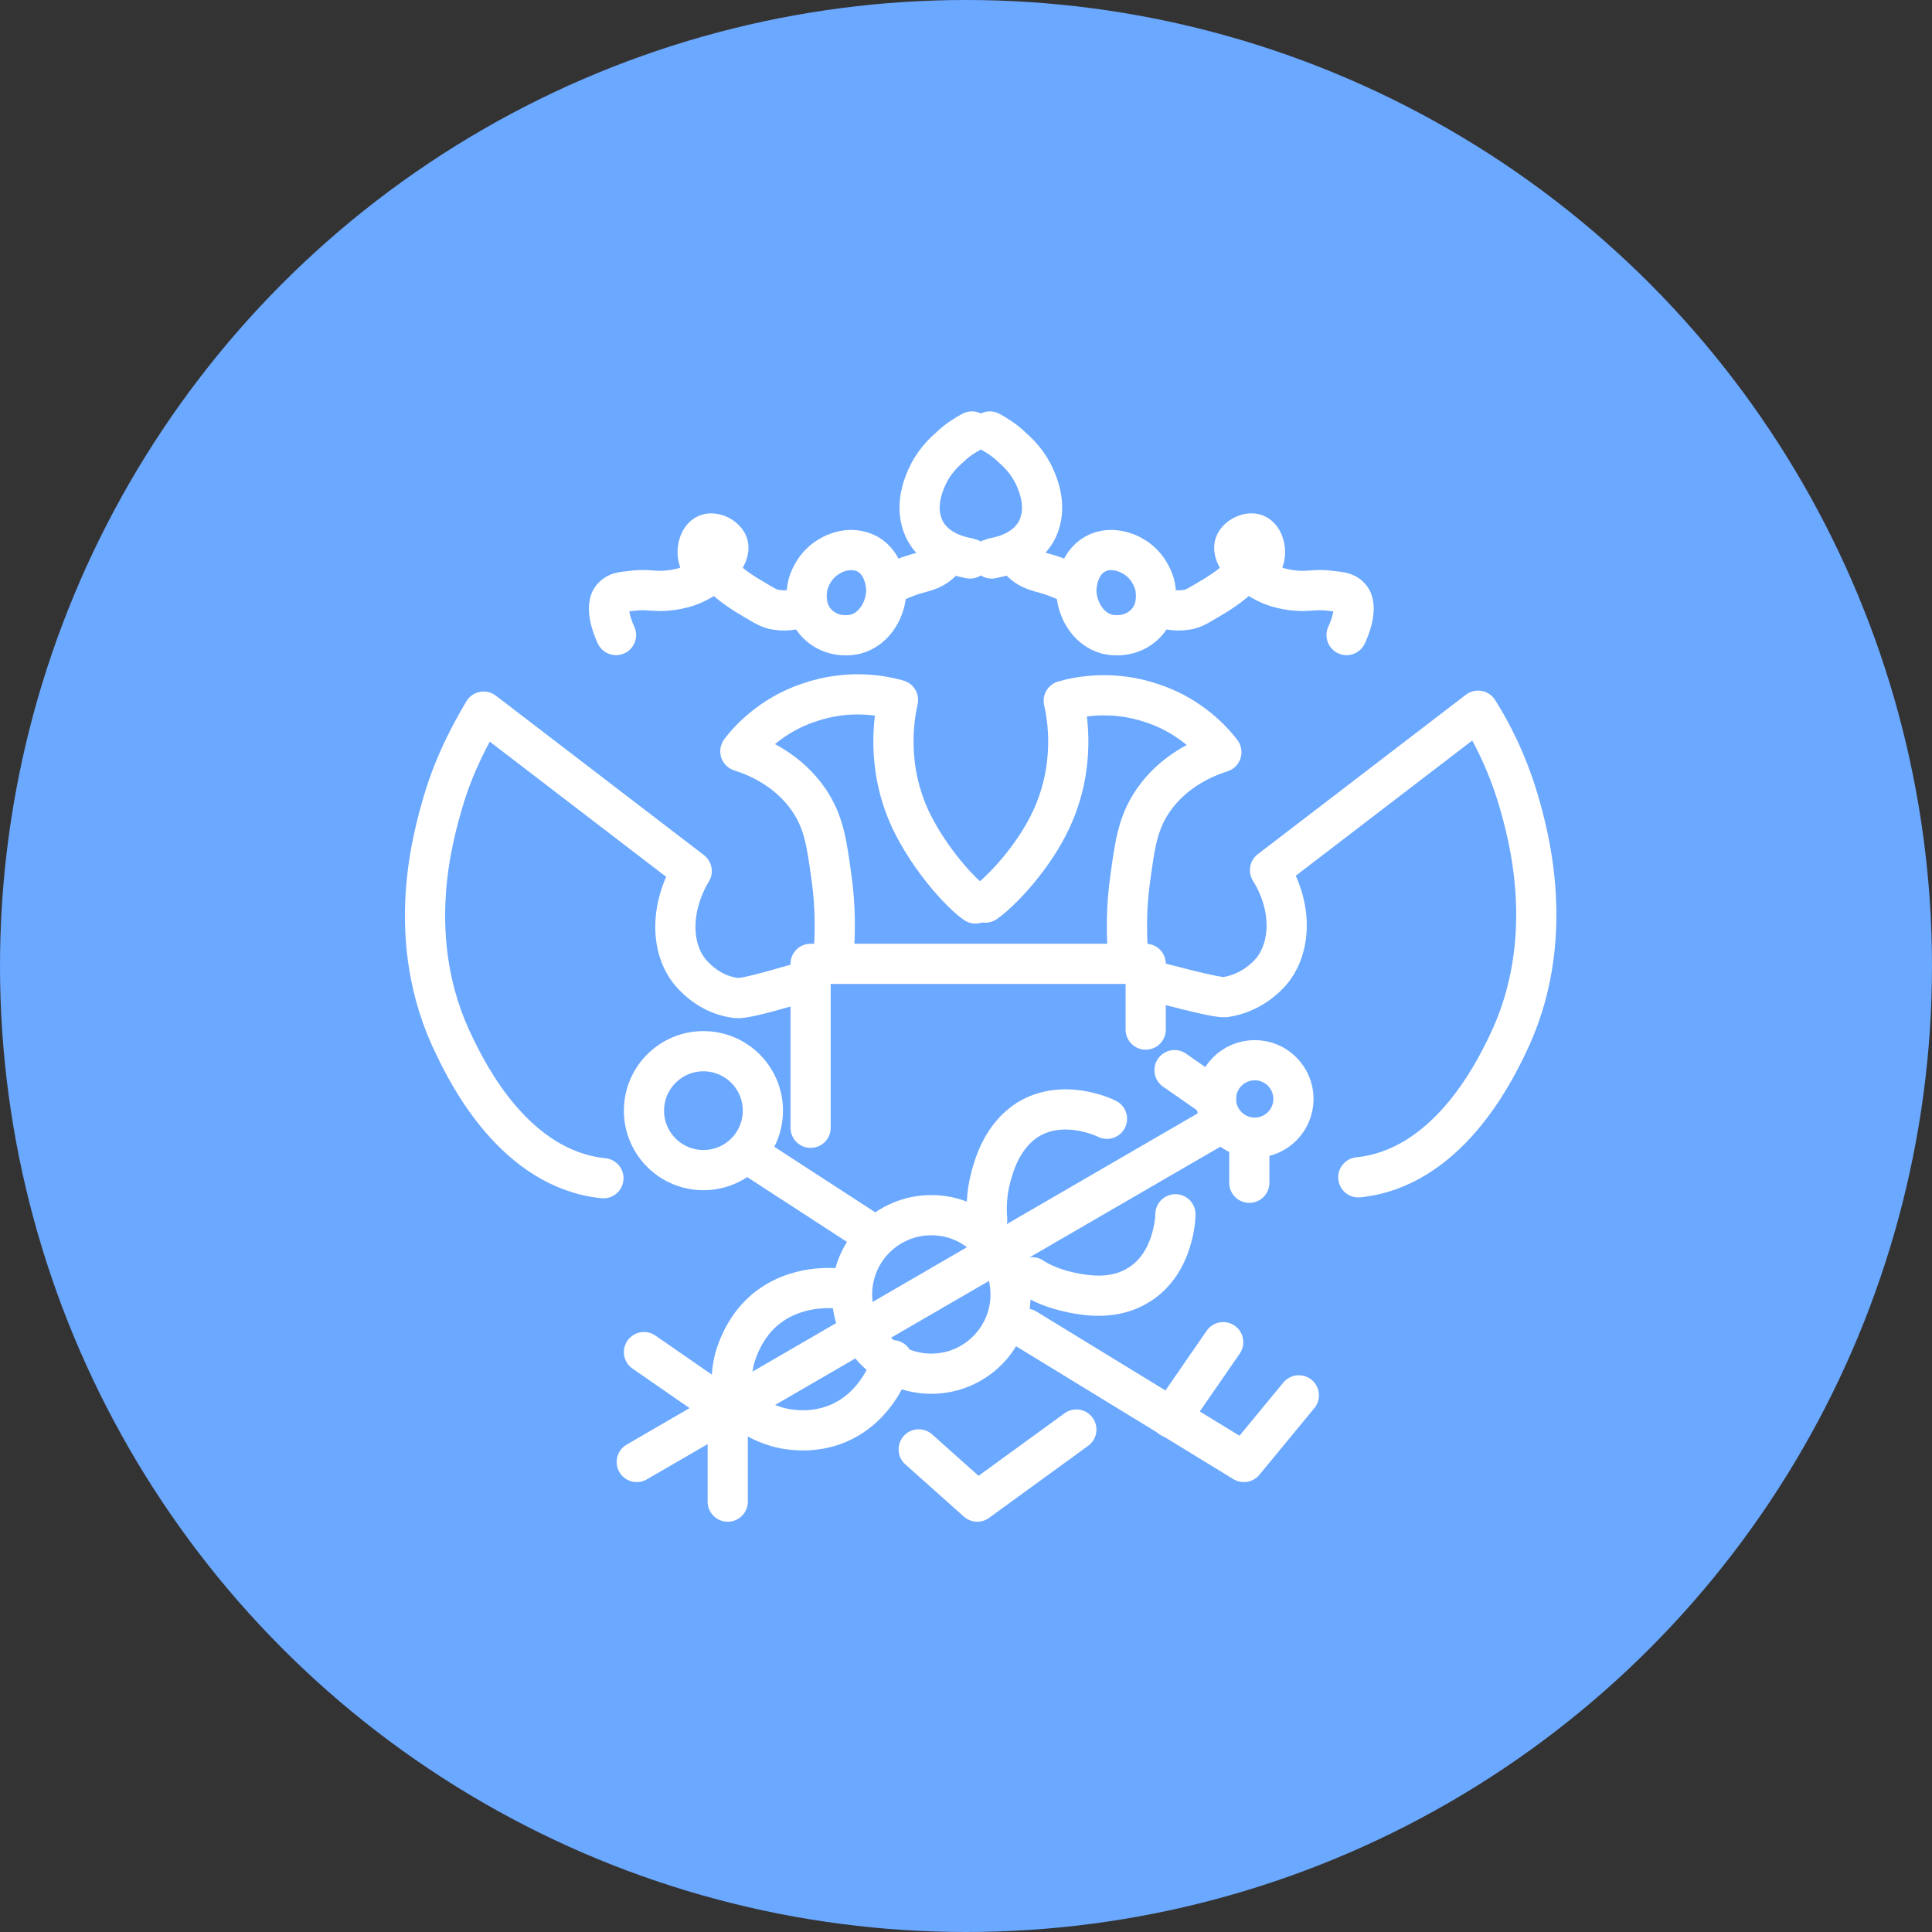
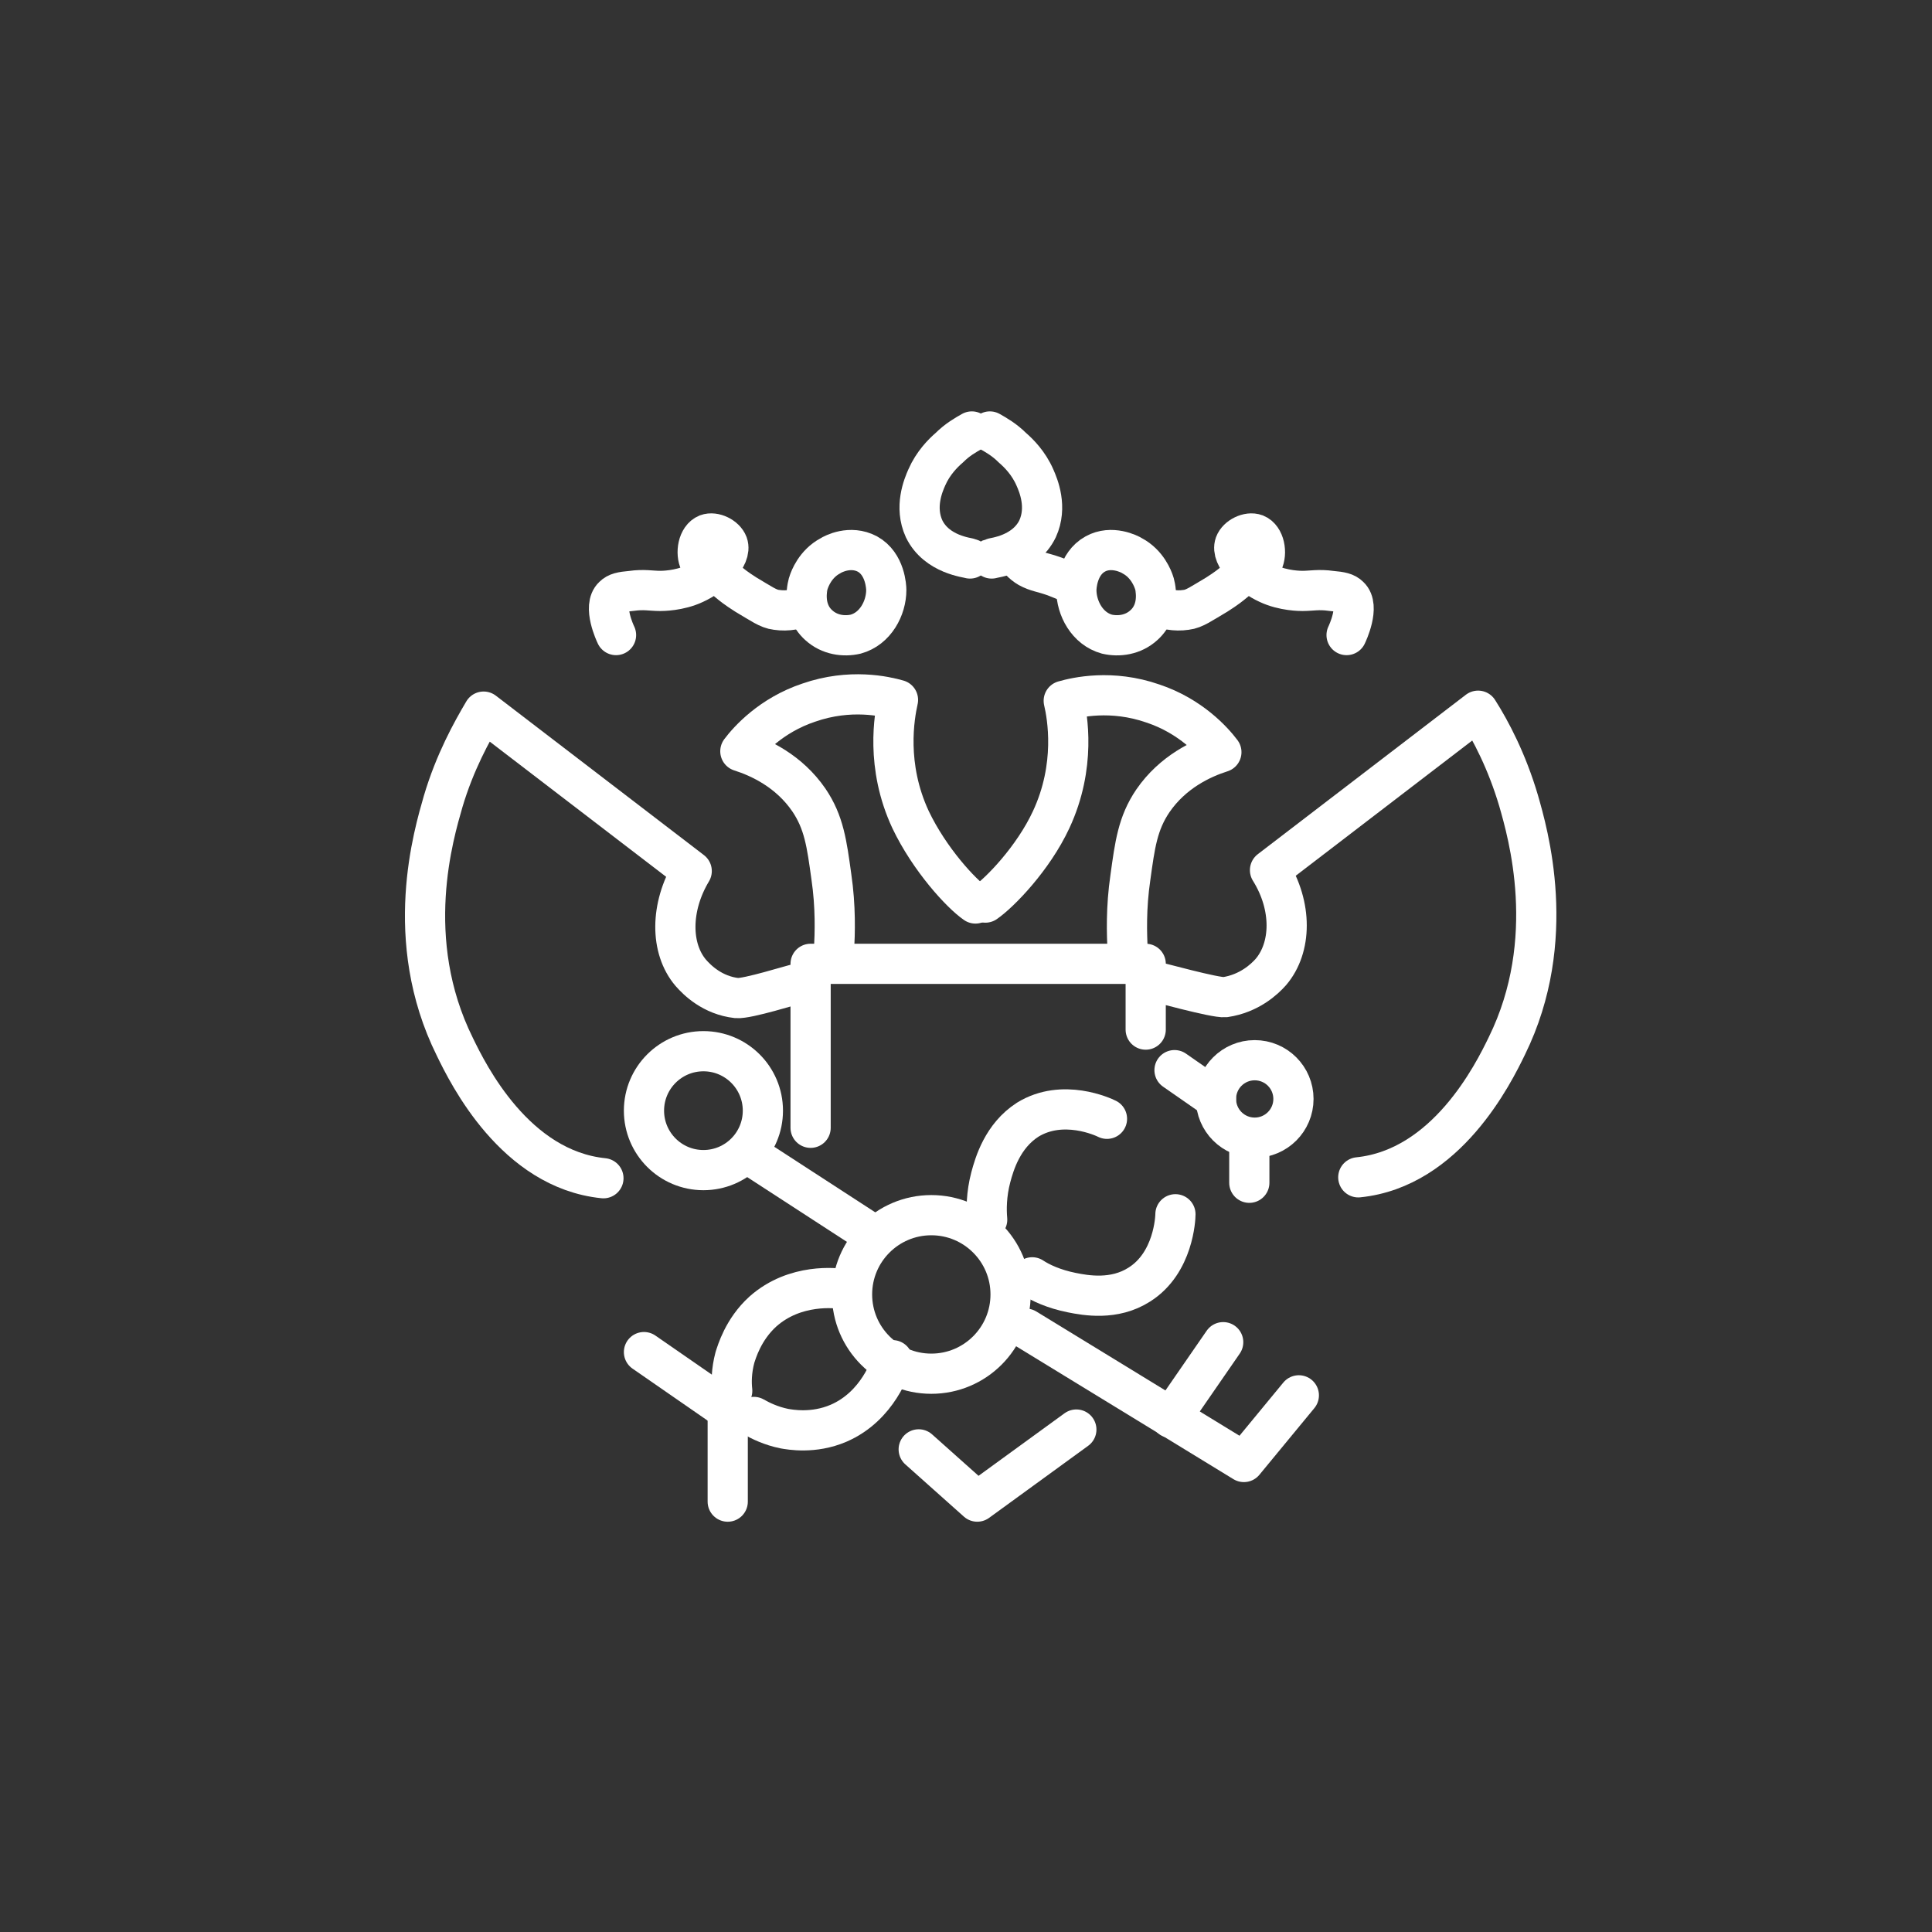
<svg xmlns="http://www.w3.org/2000/svg" width="300" height="300" viewBox="0 0 300 300" fill="none">
  <rect x="0" y="0" width="300" height="300" fill="#333333" stroke="none" />
-   <circle cx="150" cy="150" r="150" fill="#6BA8FF" />
  <path d="M151.468 140.293C149.23 138.755 144.335 133.439 141.397 127.285C137.481 118.892 138.879 111.199 139.439 108.682C137.481 108.122 132.026 106.863 125.591 109.101C119.717 111.059 116.22 114.976 114.961 116.655C118.038 117.634 122.514 119.732 125.591 124.208C127.969 127.705 128.389 131.062 129.088 136.097C129.788 140.853 129.648 144.909 129.508 147.567" stroke="white" stroke-width="6.243" stroke-miterlimit="10" stroke-linecap="round" stroke-linejoin="round" />
  <path d="M123.913 152.742C123.074 152.882 116.08 155.12 114.401 154.98C110.625 154.56 108.247 152.183 107.268 151.064C104.051 147.287 104.051 140.853 107.408 135.258L75.097 110.5C73.278 113.577 70.621 118.333 68.802 124.487C67.404 129.383 62.368 145.888 70.621 162.533C72.719 166.869 79.992 181.556 93.7 182.955" stroke="white" stroke-width="6.243" stroke-miterlimit="10" stroke-linecap="round" stroke-linejoin="round" />
  <path d="M128.949 86.302C126.571 87.561 125.732 89.938 125.592 90.358C125.452 90.638 124.333 94.554 127.131 97.072C128.809 98.611 131.047 98.89 132.865 98.471C135.943 97.632 137.621 94.414 137.621 91.617C137.621 91.197 137.481 87.561 134.684 86.022C132.026 84.623 129.369 86.022 128.949 86.302Z" stroke="white" stroke-width="6.243" stroke-miterlimit="10" stroke-linecap="round" stroke-linejoin="round" />
  <path d="M150.906 67C149.927 67.559 148.668 68.259 147.409 69.518C146.43 70.357 144.891 71.896 143.912 74.134C143.352 75.392 141.954 78.749 143.492 82.106C145.451 86.163 150.346 86.582 150.626 86.722" stroke="white" stroke-width="6.243" stroke-miterlimit="10" stroke-linecap="round" stroke-linejoin="round" />
-   <path d="M138.043 90.779C139.162 90.22 140.281 89.8 140.98 89.52C142.939 88.821 143.778 88.821 145.037 88.122C146.016 87.562 146.715 86.723 147.135 86.023" stroke="white" stroke-width="6.243" stroke-miterlimit="10" stroke-linecap="round" stroke-linejoin="round" />
  <path d="M124.892 94.136C123.913 94.555 122.374 94.975 120.556 94.695C119.297 94.555 118.178 93.716 115.8 92.317C112.723 90.359 113.282 90.219 111.044 88.96C109.646 88.121 109.086 87.981 108.667 87.282C107.967 85.883 108.387 83.505 109.785 82.946C110.904 82.526 112.583 83.365 113.003 84.484C113.702 86.443 110.625 89.38 107.827 90.639C105.449 91.758 102.792 91.758 102.512 91.758C101.113 91.758 99.994 91.478 98.036 91.758C96.497 91.898 95.798 92.038 95.239 92.597C93.56 94.136 95.518 98.332 95.658 98.612" stroke="white" stroke-width="6.243" stroke-miterlimit="10" stroke-linecap="round" stroke-linejoin="round" />
  <path d="M153.008 140.154C155.246 138.615 160.421 133.3 163.219 127.286C167.135 118.893 165.736 111.2 165.177 108.822C167.135 108.263 172.59 107.004 179.024 109.242C184.899 111.2 188.396 115.117 189.655 116.795C186.578 117.774 182.102 119.872 179.024 124.348C176.647 127.845 176.227 131.202 175.528 136.238C174.828 140.993 174.968 145.05 175.108 147.707" stroke="white" stroke-width="6.243" stroke-miterlimit="10" stroke-linecap="round" stroke-linejoin="round" />
  <path d="M210.914 182.814C224.622 181.416 231.895 166.729 233.993 162.393C242.106 145.887 237.21 129.242 235.812 124.347C233.993 118.192 231.475 113.437 229.517 110.359C218.747 118.612 207.977 126.865 197.206 135.117C200.703 140.712 200.563 147.146 197.346 150.923C196.367 152.042 193.989 154.28 190.213 154.839C188.674 154.979 179.722 152.462 178.883 152.322" stroke="white" stroke-width="6.243" stroke-miterlimit="10" stroke-linecap="round" stroke-linejoin="round" />
  <path d="M175.809 86.302C178.187 87.561 179.026 89.938 179.166 90.358C179.306 90.638 180.425 94.554 177.627 97.072C175.949 98.611 173.711 98.89 171.892 98.471C168.815 97.632 167.137 94.414 167.137 91.617C167.137 91.197 167.277 87.561 170.074 86.022C172.592 84.623 175.389 86.022 175.809 86.302Z" stroke="white" stroke-width="6.243" stroke-miterlimit="10" stroke-linecap="round" stroke-linejoin="round" />
  <path d="M153.703 67C154.682 67.559 155.941 68.259 157.2 69.518C158.179 70.357 159.718 71.896 160.697 74.134C161.256 75.392 162.655 78.749 161.116 82.106C159.158 86.163 154.263 86.582 153.983 86.722" stroke="white" stroke-width="6.243" stroke-miterlimit="10" stroke-linecap="round" stroke-linejoin="round" />
  <path d="M166.717 90.779C165.598 90.22 164.479 89.8 163.779 89.52C161.821 88.821 160.982 88.821 159.723 88.122C158.744 87.562 158.045 86.723 157.625 86.023" stroke="white" stroke-width="6.243" stroke-miterlimit="10" stroke-linecap="round" stroke-linejoin="round" />
  <path d="M179.863 94.136C180.842 94.555 182.381 94.975 184.199 94.695C185.458 94.555 186.577 93.716 188.955 92.317C192.032 90.359 191.473 90.219 193.711 88.96C195.11 88.121 195.669 87.981 196.089 87.282C196.788 85.883 196.369 83.505 194.97 82.946C193.851 82.526 192.172 83.365 191.753 84.484C191.053 86.443 194.13 89.38 196.928 90.639C199.306 91.758 201.963 91.758 202.243 91.758C203.642 91.758 204.761 91.478 206.719 91.758C208.258 91.898 208.957 92.038 209.517 92.597C211.195 94.136 209.237 98.332 209.097 98.612" stroke="white" stroke-width="6.243" stroke-miterlimit="10" stroke-linecap="round" stroke-linejoin="round" />
  <path d="M177.904 159.875V149.664H125.871V175.121" stroke="white" stroke-width="6.243" stroke-miterlimit="10" stroke-linecap="round" stroke-linejoin="round" />
-   <path d="M98.875 227.017L188.814 174.844" stroke="white" stroke-width="6.243" stroke-miterlimit="10" stroke-linecap="round" stroke-linejoin="round" />
  <path d="M142.656 225.058L151.748 233.17L167.134 221.98" stroke="white" stroke-width="6.243" stroke-miterlimit="10" stroke-linecap="round" stroke-linejoin="round" />
  <path d="M116.641 179.461L135.384 191.63" stroke="white" stroke-width="6.243" stroke-miterlimit="10" stroke-linecap="round" stroke-linejoin="round" />
  <path d="M159.301 206.316L193.15 227.018L201.683 216.667" stroke="white" stroke-width="6.243" stroke-miterlimit="10" stroke-linecap="round" stroke-linejoin="round" />
  <path d="M189.937 208.414L181.824 220.164" stroke="white" stroke-width="6.243" stroke-miterlimit="10" stroke-linecap="round" stroke-linejoin="round" />
  <path d="M194.831 176.658C198.153 176.658 200.846 173.965 200.846 170.643C200.846 167.322 198.153 164.629 194.831 164.629C191.509 164.629 188.816 167.322 188.816 170.643C188.816 173.965 191.509 176.658 194.831 176.658Z" stroke="white" stroke-width="6.243" stroke-miterlimit="10" stroke-linecap="round" stroke-linejoin="round" />
  <path d="M182.379 166.172L188.813 170.648" stroke="white" stroke-width="6.243" stroke-miterlimit="10" stroke-linecap="round" stroke-linejoin="round" />
  <path d="M193.992 183.658V176.664" stroke="white" stroke-width="6.243" stroke-miterlimit="10" stroke-linecap="round" stroke-linejoin="round" />
  <path d="M99.996 209.953L112.725 218.765" stroke="white" stroke-width="6.243" stroke-miterlimit="10" stroke-linecap="round" stroke-linejoin="round" />
  <path d="M113 233.172V219.324" stroke="white" stroke-width="6.243" stroke-miterlimit="10" stroke-linecap="round" stroke-linejoin="round" />
  <path d="M109.228 181.694C114.326 181.694 118.46 177.561 118.46 172.462C118.46 167.364 114.326 163.23 109.228 163.23C104.129 163.23 99.996 167.364 99.996 172.462C99.996 177.561 104.129 181.694 109.228 181.694Z" stroke="white" stroke-width="6.243" stroke-miterlimit="10" stroke-linecap="round" stroke-linejoin="round" />
  <path d="M144.614 213.309C151.412 213.309 156.923 207.798 156.923 201C156.923 194.202 151.412 188.691 144.614 188.691C137.816 188.691 132.305 194.202 132.305 201C132.305 207.798 137.816 213.309 144.614 213.309Z" stroke="white" stroke-width="6.243" stroke-miterlimit="10" stroke-linecap="round" stroke-linejoin="round" />
  <path d="M153.288 189.392C153.148 187.853 153.148 185.475 153.847 182.818C154.407 180.719 155.666 176.383 159.582 173.866C165.037 170.509 171.332 173.446 171.891 173.726" stroke="white" stroke-width="6.243" stroke-miterlimit="10" stroke-linecap="round" stroke-linejoin="round" />
  <path d="M160.281 198.342C161.54 199.181 163.638 200.16 166.436 200.72C168.534 201.139 173.01 201.979 176.926 199.461C182.242 196.104 182.521 189.11 182.521 188.551" stroke="white" stroke-width="6.243" stroke-miterlimit="10" stroke-linecap="round" stroke-linejoin="round" />
  <path d="M113.699 215.966C113.559 214.707 113.559 212.889 114.118 210.791C114.398 209.952 115.377 206.455 118.455 203.657C123.49 199.181 129.924 200.02 130.903 200.16" stroke="white" stroke-width="6.243" stroke-miterlimit="10" stroke-linecap="round" stroke-linejoin="round" />
  <path d="M117.059 220.023C118.038 220.583 119.716 221.422 121.814 221.841C122.654 221.981 126.29 222.681 130.207 221.002C136.361 218.345 138.319 212.05 138.599 211.211" stroke="white" stroke-width="6.243" stroke-miterlimit="10" stroke-linecap="round" stroke-linejoin="round" />
</svg>